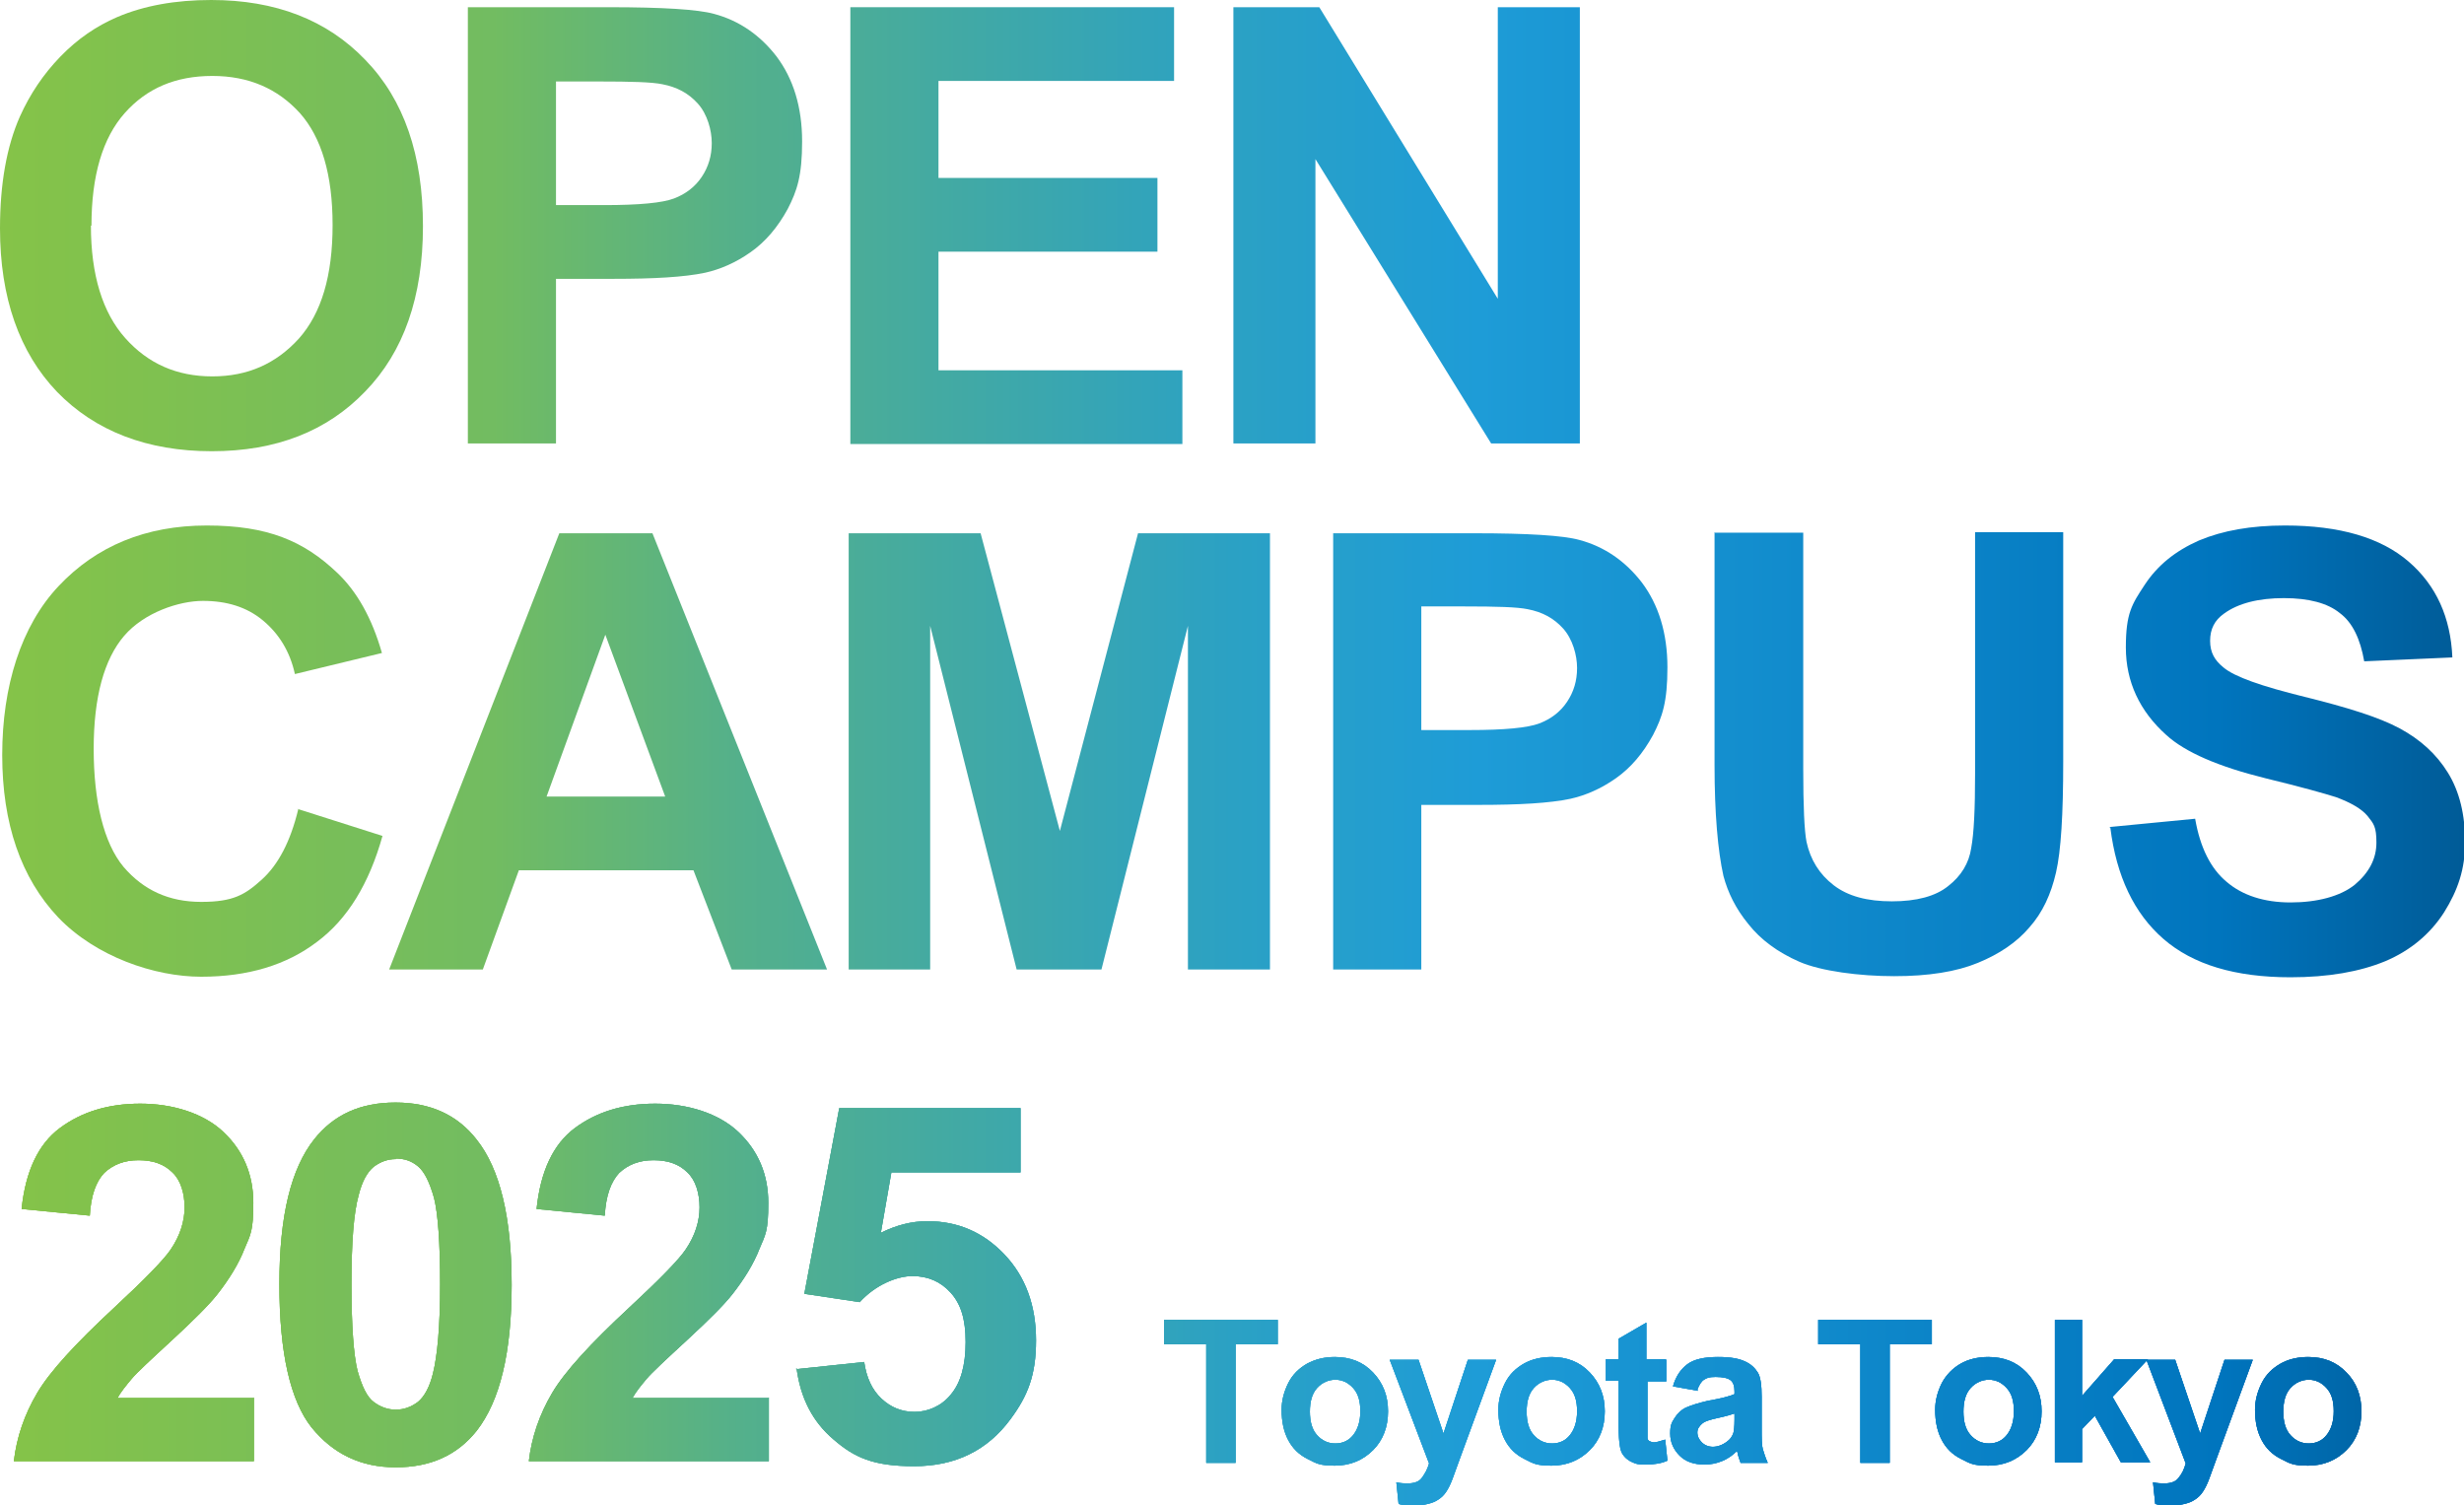
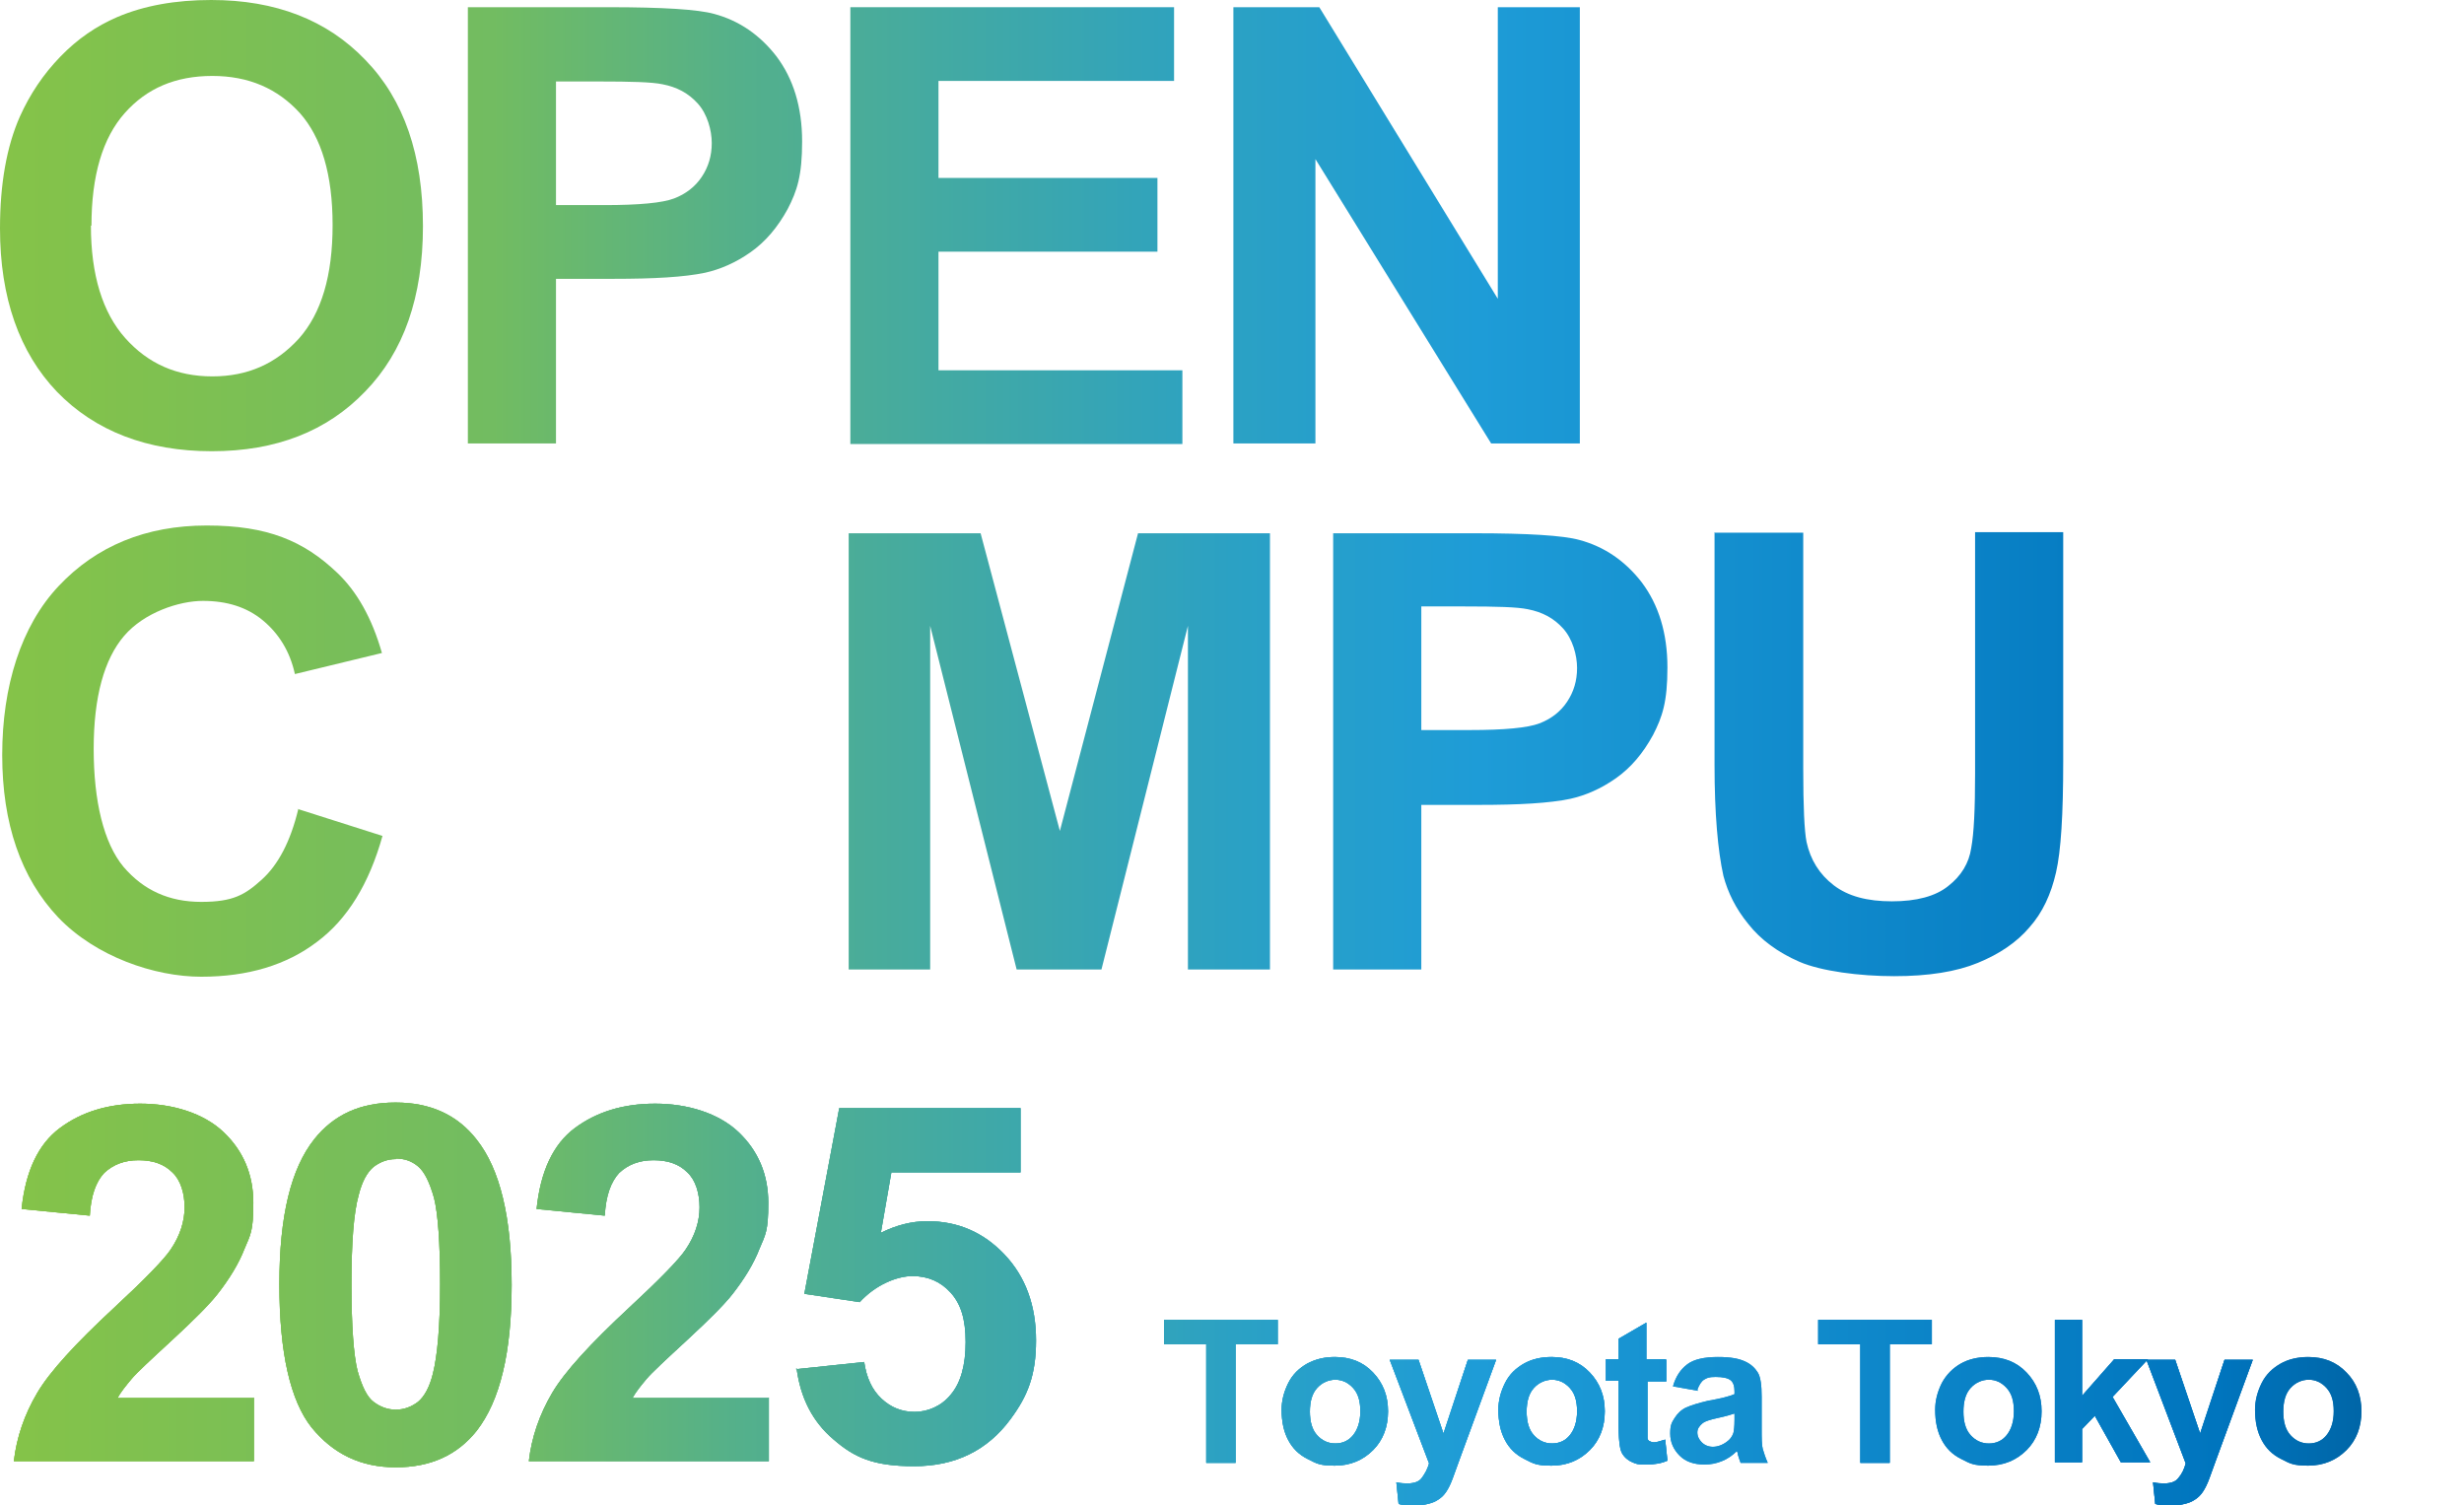
<svg xmlns="http://www.w3.org/2000/svg" xmlns:xlink="http://www.w3.org/1999/xlink" id="_レイヤー_1" data-name="レイヤー_1" version="1.1" viewBox="0 0 444.5 271.5">
  <defs>
    <style>
      .st0 {
        fill: url(#_新規グラデーションスウォッチ_336);
      }

      .st1 {
        fill: url(#_新規グラデーションスウォッチ_32);
      }

      .st2 {
        fill: url(#_新規グラデーションスウォッチ_351);
      }

      .st3 {
        fill: url(#_新規グラデーションスウォッチ_322);
      }

      .st4 {
        fill: url(#_新規グラデーションスウォッチ_3);
      }

      .st5 {
        fill: url(#_新規グラデーションスウォッチ_328);
      }

      .st6 {
        fill: url(#_新規グラデーションスウォッチ_36);
      }

      .st7 {
        fill: url(#_新規グラデーションスウォッチ_317);
      }

      .st8 {
        fill: url(#_新規グラデーションスウォッチ_345);
      }

      .st9 {
        fill: url(#_新規グラデーションスウォッチ_329);
      }

      .st10 {
        fill: url(#_新規グラデーションスウォッチ_352);
      }

      .st11 {
        fill: url(#_新規グラデーションスウォッチ_348);
      }

      .st12 {
        fill: url(#_新規グラデーションスウォッチ_312);
      }

      .st13 {
        fill: url(#_新規グラデーションスウォッチ_332);
      }

      .st14 {
        fill: url(#_新規グラデーションスウォッチ_35);
      }

      .st15 {
        fill: url(#_新規グラデーションスウォッチ_316);
      }

      .st16 {
        fill: url(#_新規グラデーションスウォッチ_338);
      }

      .st17 {
        fill: url(#_新規グラデーションスウォッチ_325);
      }

      .st18 {
        fill: url(#_新規グラデーションスウォッチ_337);
      }

      .st19 {
        fill: url(#_新規グラデーションスウォッチ_353);
      }

      .st20 {
        fill: url(#_新規グラデーションスウォッチ_31);
      }

      .st21 {
        fill: url(#_新規グラデーションスウォッチ_33);
      }

      .st22 {
        fill: url(#_新規グラデーションスウォッチ_344);
      }

      .st23 {
        fill: url(#_新規グラデーションスウォッチ_315);
      }

      .st24 {
        fill: url(#_新規グラデーションスウォッチ_319);
      }

      .st25 {
        fill: url(#_新規グラデーションスウォッチ_313);
      }

      .st26 {
        fill: url(#_新規グラデーションスウォッチ_39);
      }

      .st27 {
        fill: url(#_新規グラデーションスウォッチ_310);
      }

      .st28 {
        fill: url(#_新規グラデーションスウォッチ_37);
      }

      .st29 {
        fill: url(#_新規グラデーションスウォッチ_326);
      }

      .st30 {
        fill: url(#_新規グラデーションスウォッチ_350);
      }

      .st31 {
        fill: url(#_新規グラデーションスウォッチ_318);
      }

      .st32 {
        fill: url(#_新規グラデーションスウォッチ_311);
      }

      .st33 {
        fill: url(#_新規グラデーションスウォッチ_327);
      }

      .st34 {
        fill: url(#_新規グラデーションスウォッチ_335);
      }

      .st35 {
        fill: url(#_新規グラデーションスウォッチ_347);
      }

      .st36 {
        fill: url(#_新規グラデーションスウォッチ_323);
      }

      .st37 {
        fill: url(#_新規グラデーションスウォッチ_330);
      }

      .st38 {
        fill: url(#_新規グラデーションスウォッチ_343);
      }

      .st39 {
        fill: url(#_新規グラデーションスウォッチ_341);
      }

      .st40 {
        fill: url(#_新規グラデーションスウォッチ_354);
      }

      .st41 {
        fill: url(#_新規グラデーションスウォッチ_38);
      }

      .st42 {
        fill: url(#_新規グラデーションスウォッチ_340);
      }

      .st43 {
        fill: url(#_新規グラデーションスウォッチ_314);
      }

      .st44 {
        fill: url(#_新規グラデーションスウォッチ_342);
      }

      .st45 {
        fill: url(#_新規グラデーションスウォッチ_34);
      }

      .st46 {
        fill: url(#_新規グラデーションスウォッチ_349);
      }

      .st47 {
        fill: url(#_新規グラデーションスウォッチ_346);
      }

      .st48 {
        fill: url(#_新規グラデーションスウォッチ_333);
      }

      .st49 {
        fill: url(#_新規グラデーションスウォッチ_334);
      }

      .st50 {
        fill: url(#_新規グラデーションスウォッチ_320);
      }

      .st51 {
        fill: url(#_新規グラデーションスウォッチ_339);
      }

      .st52 {
        fill: url(#_新規グラデーションスウォッチ_331);
      }

      .st53 {
        fill: url(#_新規グラデーションスウォッチ_321);
      }

      .st54 {
        fill: url(#_新規グラデーションスウォッチ_324);
      }
    </style>
    <linearGradient id="_新規グラデーションスウォッチ_3" data-name="新規グラデーションスウォッチ 3" x1="0" y1="40.7" x2="444.5" y2="40.7" gradientUnits="userSpaceOnUse">
      <stop offset="0" stop-color="#8cc63f" />
      <stop offset="0" stop-color="#85c348" />
      <stop offset=".2" stop-color="#72bc61" />
      <stop offset=".3" stop-color="#54b08b" />
      <stop offset=".5" stop-color="#2ba1c4" />
      <stop offset=".6" stop-color="#1e9cd7" />
      <stop offset=".9" stop-color="#0075be" />
      <stop offset="1" stop-color="#005b97" />
    </linearGradient>
    <linearGradient id="_新規グラデーションスウォッチ_31" data-name="新規グラデーションスウォッチ 3" x2="444.5" xlink:href="#_新規グラデーションスウォッチ_3" />
    <linearGradient id="_新規グラデーションスウォッチ_32" data-name="新規グラデーションスウォッチ 3" x2="444.5" xlink:href="#_新規グラデーションスウォッチ_3" />
    <linearGradient id="_新規グラデーションスウォッチ_33" data-name="新規グラデーションスウォッチ 3" x1="0" x2="444.5" xlink:href="#_新規グラデーションスウォッチ_3" />
    <linearGradient id="_新規グラデーションスウォッチ_34" data-name="新規グラデーションスウォッチ 3" y1="135.5" x2="444.5" y2="135.5" xlink:href="#_新規グラデーションスウォッチ_3" />
    <linearGradient id="_新規グラデーションスウォッチ_35" data-name="新規グラデーションスウォッチ 3" y1="135.5" x2="444.5" y2="135.5" xlink:href="#_新規グラデーションスウォッチ_3" />
    <linearGradient id="_新規グラデーションスウォッチ_36" data-name="新規グラデーションスウォッチ 3" x1="0" y1="135.5" x2="444.5" y2="135.5" xlink:href="#_新規グラデーションスウォッチ_3" />
    <linearGradient id="_新規グラデーションスウォッチ_37" data-name="新規グラデーションスウォッチ 3" x1="0" y1="135.5" x2="444.5" y2="135.5" xlink:href="#_新規グラデーションスウォッチ_3" />
    <linearGradient id="_新規グラデーションスウォッチ_38" data-name="新規グラデーションスウォッチ 3" x1="0" y1="136.2" x2="444.5" y2="136.2" xlink:href="#_新規グラデーションスウォッチ_3" />
    <linearGradient id="_新規グラデーションスウォッチ_39" data-name="新規グラデーションスウォッチ 3" x1="0" y1="135.5" x2="444.5" y2="135.5" xlink:href="#_新規グラデーションスウォッチ_3" />
    <linearGradient id="_新規グラデーションスウォッチ_310" data-name="新規グラデーションスウォッチ 3" x1="0" y1="251" x2="444.5" y2="251" xlink:href="#_新規グラデーションスウォッチ_3" />
    <linearGradient id="_新規グラデーションスウォッチ_311" data-name="新規グラデーションスウォッチ 3" x1="0" y1="254.6" x2="444.6" y2="254.6" xlink:href="#_新規グラデーションスウォッチ_3" />
    <linearGradient id="_新規グラデーションスウォッチ_312" data-name="新規グラデーションスウォッチ 3" y1="258.4" y2="258.4" xlink:href="#_新規グラデーションスウォッチ_3" />
    <linearGradient id="_新規グラデーションスウォッチ_313" data-name="新規グラデーションスウォッチ 3" x1="0" y1="254.6" x2="444.5" y2="254.6" xlink:href="#_新規グラデーションスウォッチ_3" />
    <linearGradient id="_新規グラデーションスウォッチ_314" data-name="新規グラデーションスウォッチ 3" x1="0" y1="251.5" x2="444.5" y2="251.5" xlink:href="#_新規グラデーションスウォッチ_3" />
    <linearGradient id="_新規グラデーションスウォッチ_315" data-name="新規グラデーションスウォッチ 3" y1="254.6" x2="444.5" y2="254.6" xlink:href="#_新規グラデーションスウォッチ_3" />
    <linearGradient id="_新規グラデーションスウォッチ_316" data-name="新規グラデーションスウォッチ 3" x1="0" y1="251" x2="444.5" y2="251" xlink:href="#_新規グラデーションスウォッチ_3" />
    <linearGradient id="_新規グラデーションスウォッチ_317" data-name="新規グラデーションスウォッチ 3" x1="0" y1="254.6" x2="444.5" y2="254.6" xlink:href="#_新規グラデーションスウォッチ_3" />
    <linearGradient id="_新規グラデーションスウォッチ_318" data-name="新規グラデーションスウォッチ 3" x1="0" y1="251" x2="444.5" y2="251" xlink:href="#_新規グラデーションスウォッチ_3" />
    <linearGradient id="_新規グラデーションスウォッチ_319" data-name="新規グラデーションスウォッチ 3" x1="0" y1="258.4" x2="444.5" y2="258.4" xlink:href="#_新規グラデーションスウォッチ_3" />
    <linearGradient id="_新規グラデーションスウォッチ_320" data-name="新規グラデーションスウォッチ 3" x1="0" y1="254.6" x2="444.5" y2="254.6" xlink:href="#_新規グラデーションスウォッチ_3" />
    <linearGradient id="_新規グラデーションスウォッチ_321" data-name="新規グラデーションスウォッチ 3" x1="0" y1="251" x2="444.5" y2="251" xlink:href="#_新規グラデーションスウォッチ_3" />
    <linearGradient id="_新規グラデーションスウォッチ_322" data-name="新規グラデーションスウォッチ 3" x1="0" y1="254.6" x2="444.6" y2="254.6" xlink:href="#_新規グラデーションスウォッチ_3" />
    <linearGradient id="_新規グラデーションスウォッチ_323" data-name="新規グラデーションスウォッチ 3" y1="258.4" y2="258.4" xlink:href="#_新規グラデーションスウォッチ_3" />
    <linearGradient id="_新規グラデーションスウォッチ_324" data-name="新規グラデーションスウォッチ 3" x1="0" y1="254.6" x2="444.5" y2="254.6" xlink:href="#_新規グラデーションスウォッチ_3" />
    <linearGradient id="_新規グラデーションスウォッチ_325" data-name="新規グラデーションスウォッチ 3" x1="0" y1="251.5" x2="444.5" y2="251.5" xlink:href="#_新規グラデーションスウォッチ_3" />
    <linearGradient id="_新規グラデーションスウォッチ_326" data-name="新規グラデーションスウォッチ 3" y1="254.6" x2="444.5" y2="254.6" xlink:href="#_新規グラデーションスウォッチ_3" />
    <linearGradient id="_新規グラデーションスウォッチ_327" data-name="新規グラデーションスウォッチ 3" x1="0" y1="251" x2="444.5" y2="251" xlink:href="#_新規グラデーションスウォッチ_3" />
    <linearGradient id="_新規グラデーションスウォッチ_328" data-name="新規グラデーションスウォッチ 3" x1="0" y1="254.6" x2="444.5" y2="254.6" xlink:href="#_新規グラデーションスウォッチ_3" />
    <linearGradient id="_新規グラデーションスウォッチ_329" data-name="新規グラデーションスウォッチ 3" x1="0" y1="251" x2="444.5" y2="251" xlink:href="#_新規グラデーションスウォッチ_3" />
    <linearGradient id="_新規グラデーションスウォッチ_330" data-name="新規グラデーションスウォッチ 3" x1="0" y1="258.4" x2="444.5" y2="258.4" xlink:href="#_新規グラデーションスウォッチ_3" />
    <linearGradient id="_新規グラデーションスウォッチ_331" data-name="新規グラデーションスウォッチ 3" x1="0" y1="254.6" x2="444.5" y2="254.6" xlink:href="#_新規グラデーションスウォッチ_3" />
    <linearGradient id="_新規グラデーションスウォッチ_332" data-name="新規グラデーションスウォッチ 3" x1="0" y1="251" x2="444.5" y2="251" xlink:href="#_新規グラデーションスウォッチ_3" />
    <linearGradient id="_新規グラデーションスウォッチ_333" data-name="新規グラデーションスウォッチ 3" x1="0" y1="254.6" x2="444.6" y2="254.6" xlink:href="#_新規グラデーションスウォッチ_3" />
    <linearGradient id="_新規グラデーションスウォッチ_334" data-name="新規グラデーションスウォッチ 3" y1="258.4" y2="258.4" xlink:href="#_新規グラデーションスウォッチ_3" />
    <linearGradient id="_新規グラデーションスウォッチ_335" data-name="新規グラデーションスウォッチ 3" x1="0" y1="254.6" x2="444.5" y2="254.6" xlink:href="#_新規グラデーションスウォッチ_3" />
    <linearGradient id="_新規グラデーションスウォッチ_336" data-name="新規グラデーションスウォッチ 3" x1="0" y1="251.5" x2="444.5" y2="251.5" xlink:href="#_新規グラデーションスウォッチ_3" />
    <linearGradient id="_新規グラデーションスウォッチ_337" data-name="新規グラデーションスウォッチ 3" y1="254.6" x2="444.5" y2="254.6" xlink:href="#_新規グラデーションスウォッチ_3" />
    <linearGradient id="_新規グラデーションスウォッチ_338" data-name="新規グラデーションスウォッチ 3" x1="0" y1="251" x2="444.5" y2="251" xlink:href="#_新規グラデーションスウォッチ_3" />
    <linearGradient id="_新規グラデーションスウォッチ_339" data-name="新規グラデーションスウォッチ 3" x1="0" y1="254.6" x2="444.5" y2="254.6" xlink:href="#_新規グラデーションスウォッチ_3" />
    <linearGradient id="_新規グラデーションスウォッチ_340" data-name="新規グラデーションスウォッチ 3" x1="0" y1="251" x2="444.5" y2="251" xlink:href="#_新規グラデーションスウォッチ_3" />
    <linearGradient id="_新規グラデーションスウォッチ_341" data-name="新規グラデーションスウォッチ 3" x1="0" y1="258.4" x2="444.5" y2="258.4" xlink:href="#_新規グラデーションスウォッチ_3" />
    <linearGradient id="_新規グラデーションスウォッチ_342" data-name="新規グラデーションスウォッチ 3" x1="0" y1="254.6" x2="444.5" y2="254.6" xlink:href="#_新規グラデーションスウォッチ_3" />
    <linearGradient id="_新規グラデーションスウォッチ_343" data-name="新規グラデーションスウォッチ 3" y1="231.2" x2="444.5" y2="231.2" xlink:href="#_新規グラデーションスウォッチ_3" />
    <linearGradient id="_新規グラデーションスウォッチ_344" data-name="新規グラデーションスウォッチ 3" y1="231.8" x2="444.5" y2="231.8" xlink:href="#_新規グラデーションスウォッチ_3" />
    <linearGradient id="_新規グラデーションスウォッチ_345" data-name="新規グラデーションスウォッチ 3" y1="231.2" x2="444.5" y2="231.2" xlink:href="#_新規グラデーションスウォッチ_3" />
    <linearGradient id="_新規グラデーションスウォッチ_346" data-name="新規グラデーションスウォッチ 3" y1="232.4" x2="444.5" y2="232.4" xlink:href="#_新規グラデーションスウォッチ_3" />
    <linearGradient id="_新規グラデーションスウォッチ_347" data-name="新規グラデーションスウォッチ 3" y1="231.2" x2="444.5" y2="231.2" xlink:href="#_新規グラデーションスウォッチ_3" />
    <linearGradient id="_新規グラデーションスウォッチ_348" data-name="新規グラデーションスウォッチ 3" y1="231.8" x2="444.5" y2="231.8" xlink:href="#_新規グラデーションスウォッチ_3" />
    <linearGradient id="_新規グラデーションスウォッチ_349" data-name="新規グラデーションスウォッチ 3" y1="231.2" x2="444.5" y2="231.2" xlink:href="#_新規グラデーションスウォッチ_3" />
    <linearGradient id="_新規グラデーションスウォッチ_350" data-name="新規グラデーションスウォッチ 3" y1="232.4" x2="444.5" y2="232.4" xlink:href="#_新規グラデーションスウォッチ_3" />
    <linearGradient id="_新規グラデーションスウォッチ_351" data-name="新規グラデーションスウォッチ 3" y1="231.2" x2="444.5" y2="231.2" xlink:href="#_新規グラデーションスウォッチ_3" />
    <linearGradient id="_新規グラデーションスウォッチ_352" data-name="新規グラデーションスウォッチ 3" y1="231.8" x2="444.5" y2="231.8" xlink:href="#_新規グラデーションスウォッチ_3" />
    <linearGradient id="_新規グラデーションスウォッチ_353" data-name="新規グラデーションスウォッチ 3" y1="231.2" x2="444.5" y2="231.2" xlink:href="#_新規グラデーションスウォッチ_3" />
    <linearGradient id="_新規グラデーションスウォッチ_354" data-name="新規グラデーションスウォッチ 3" y1="232.4" x2="444.5" y2="232.4" xlink:href="#_新規グラデーションスウォッチ_3" />
  </defs>
  <g>
    <path class="st4" d="M0,41.2c0-8,1.2-14.8,3.6-20.2,1.8-4,4.2-7.6,7.3-10.8,3.1-3.2,6.5-5.5,10.2-7.1C26,1,31.7,0,38.1,0c11.6,0,20.9,3.6,27.8,10.8,7,7.2,10.4,17.2,10.4,30s-3.5,22.7-10.4,29.8c-6.9,7.2-16.1,10.8-27.7,10.8s-21-3.6-27.9-10.7C3.5,63.6,0,53.7,0,41.2ZM16.4,40.7c0,8.9,2.1,15.7,6.2,20.3,4.1,4.6,9.3,6.9,15.7,6.9s11.5-2.3,15.6-6.8c4.1-4.6,6.1-11.4,6.1-20.5s-2-15.8-5.9-20.2c-4-4.4-9.2-6.7-15.8-6.7s-11.8,2.2-15.8,6.7c-4,4.5-6,11.3-6,20.3Z" />
    <path class="st20" d="M84.4,80.1V1.3h25.5c9.7,0,16,.4,18.9,1.2,4.5,1.2,8.3,3.8,11.3,7.7,3,4,4.6,9.1,4.6,15.3s-.9,8.9-2.6,12.2c-1.8,3.3-4,5.9-6.7,7.8-2.7,1.9-5.5,3.1-8.2,3.7-3.8.8-9.3,1.1-16.5,1.1h-10.4v29.7h-15.9ZM100.3,14.7v22.3h8.7c6.3,0,10.5-.4,12.6-1.2,2.1-.8,3.8-2.1,5-3.9,1.2-1.8,1.8-3.8,1.8-6.1s-.8-5.2-2.5-7.1c-1.7-1.9-3.8-3-6.4-3.5-1.9-.4-5.7-.5-11.4-.5h-7.7Z" />
    <path class="st1" d="M153.4,80.1V1.3h58.4v13.3h-42.5v17.5h39.5v13.3h-39.5v21.4h44v13.3h-59.9Z" />
    <path class="st21" d="M222.5,80.1V1.3h15.5l32.2,52.6V1.3h14.8v78.7h-16l-31.7-51.3v51.3h-14.8Z" />
    <path class="st45" d="M53.6,145.9l15.4,4.9c-2.4,8.6-6.3,15-11.8,19.1-5.5,4.2-12.5,6.3-20.9,6.3s-19-3.6-25.8-10.7c-6.7-7.1-10.1-16.9-10.1-29.3s3.4-23.3,10.2-30.5,15.7-10.9,26.7-10.9,17.5,2.8,23.5,8.5c3.6,3.4,6.3,8.2,8.1,14.5l-15.7,3.8c-.9-4.1-2.9-7.3-5.8-9.7s-6.5-3.5-10.8-3.5-10.6,2.1-14.2,6.3c-3.6,4.2-5.5,11-5.5,20.4s1.8,17,5.4,21.3c3.6,4.2,8.2,6.3,14,6.3s7.9-1.3,10.9-4c3-2.7,5.2-6.9,6.6-12.7Z" />
-     <path class="st14" d="M149.3,174.9h-17.3l-6.9-17.9h-31.5l-6.5,17.9h-16.9l30.7-78.7h16.8l31.5,78.7ZM120,143.7l-10.8-29.2-10.6,29.2h21.5Z" />
    <path class="st6" d="M153.1,174.9v-78.7h23.8l14.3,53.7,14.1-53.7h23.8v78.7h-14.8v-62l-15.6,62h-15.3l-15.6-62v62h-14.8Z" />
    <path class="st28" d="M240.5,174.9v-78.7h25.5c9.7,0,16,.4,18.9,1.2,4.5,1.2,8.3,3.8,11.3,7.7,3,4,4.6,9.1,4.6,15.3s-.9,8.9-2.6,12.2c-1.8,3.3-4,5.9-6.7,7.8-2.7,1.9-5.5,3.1-8.2,3.7-3.8.8-9.3,1.1-16.5,1.1h-10.4v29.7h-15.9ZM256.4,109.4v22.3h8.7c6.3,0,10.5-.4,12.6-1.2,2.1-.8,3.8-2.1,5-3.9,1.2-1.8,1.8-3.8,1.8-6.1s-.8-5.2-2.5-7.1c-1.7-1.9-3.8-3-6.4-3.5-1.9-.4-5.7-.5-11.4-.5h-7.7Z" />
    <path class="st41" d="M309.4,96.1h15.9v42.6c0,6.8.2,11.2.6,13.2.7,3.2,2.3,5.8,4.9,7.8,2.6,2,6.1,2.9,10.5,2.9s7.9-.9,10.2-2.8c2.3-1.8,3.7-4.1,4.1-6.8.5-2.7.7-7.1.7-13.4v-43.6h15.9v41.4c0,9.5-.4,16.1-1.3,20-.9,3.9-2.4,7.2-4.8,9.9-2.3,2.7-5.4,4.8-9.3,6.4-3.9,1.6-8.9,2.4-15.1,2.4s-13.2-.9-17.1-2.6c-3.9-1.7-7-4-9.2-6.8-2.3-2.8-3.7-5.7-4.5-8.7-1-4.5-1.6-11.2-1.6-20v-42Z" />
-     <path class="st26" d="M380.5,149.2l15.5-1.5c.9,5.2,2.8,9,5.7,11.4,2.8,2.4,6.7,3.7,11.5,3.7s9-1.1,11.6-3.2c2.6-2.2,3.9-4.7,3.9-7.6s-.5-3.4-1.6-4.8c-1.1-1.3-3-2.4-5.7-3.4-1.9-.6-6.1-1.8-12.7-3.4-8.5-2.1-14.5-4.7-17.9-7.8-4.8-4.3-7.3-9.6-7.3-15.8s1.1-7.8,3.4-11.3c2.3-3.5,5.5-6.1,9.8-8,4.3-1.8,9.4-2.7,15.5-2.7,9.9,0,17.3,2.2,22.3,6.5,5,4.3,7.6,10.1,7.9,17.3l-15.9.7c-.7-4-2.1-7-4.4-8.7-2.2-1.8-5.6-2.7-10.1-2.7s-8.2.9-10.8,2.8c-1.7,1.2-2.5,2.8-2.5,4.9s.8,3.5,2.4,4.8c2,1.7,6.9,3.4,14.6,5.3s13.5,3.7,17.2,5.7c3.7,2,6.6,4.6,8.7,8,2.1,3.4,3.1,7.6,3.1,12.5s-1.3,8.7-3.8,12.7c-2.5,3.9-6.1,6.9-10.6,8.8-4.6,1.9-10.3,2.9-17.1,2.9-10,0-17.6-2.3-22.9-6.9-5.3-4.6-8.5-11.3-9.6-20.1Z" />
  </g>
  <g>
    <g>
      <path class="st27" d="M217.6,263.9v-21.4h-7.6v-4.4h20.5v4.4h-7.6v21.4h-5.2Z" />
      <path class="st32" d="M231.2,254.3c0-1.6.4-3.2,1.2-4.8s2-2.7,3.4-3.5c1.5-.8,3.1-1.2,5-1.2,2.8,0,5.1.9,6.9,2.8s2.7,4.2,2.7,7-.9,5.2-2.7,7-4.1,2.8-6.9,2.8-3.3-.4-4.9-1.2c-1.6-.8-2.7-1.9-3.5-3.4s-1.2-3.3-1.2-5.5ZM236.3,254.6c0,1.9.4,3.3,1.3,4.3s2,1.5,3.3,1.5,2.4-.5,3.2-1.5,1.3-2.4,1.3-4.3-.4-3.2-1.3-4.2-2-1.5-3.2-1.5-2.4.5-3.3,1.5-1.3,2.4-1.3,4.3Z" />
      <path class="st12" d="M250.6,245.3h5.3l4.5,13.3,4.4-13.3h5.1l-6.6,18-1.2,3.3c-.4,1.1-.8,1.9-1.2,2.5s-.8,1-1.4,1.4-1.1.6-1.9.8-1.6.3-2.5.3-1.9,0-2.8-.3l-.4-3.9c.8.2,1.5.2,2.1.2,1.1,0,2-.3,2.5-1s1-1.5,1.3-2.6l-7.1-18.7Z" />
      <path class="st25" d="M270.3,254.3c0-1.6.4-3.2,1.2-4.8s2-2.7,3.4-3.5,3.1-1.2,5-1.2c2.8,0,5.1.9,6.9,2.8s2.7,4.2,2.7,7-.9,5.2-2.7,7-4.1,2.8-6.9,2.8-3.3-.4-4.9-1.2-2.7-1.9-3.5-3.4-1.2-3.3-1.2-5.5ZM275.4,254.6c0,1.9.4,3.3,1.3,4.3s2,1.5,3.3,1.5,2.4-.5,3.2-1.5,1.3-2.4,1.3-4.3-.4-3.2-1.3-4.2-2-1.5-3.2-1.5-2.4.5-3.3,1.5-1.3,2.4-1.3,4.3Z" />
      <path class="st43" d="M300.6,245.3v3.9h-3.4v7.5c0,1.5,0,2.4,0,2.7s.2.5.4.6.5.2.8.2,1.1-.2,2-.5l.4,3.8c-1.1.5-2.4.7-3.9.7s-1.7-.1-2.4-.4-1.2-.7-1.6-1.2-.6-1.1-.7-1.9c-.1-.6-.2-1.7-.2-3.5v-8.1h-2.3v-3.9h2.3v-3.7l5-2.9v6.6h3.4Z" />
-       <path class="st23" d="M306.3,250.9l-4.5-.8c.5-1.8,1.4-3.1,2.6-4s3.1-1.3,5.5-1.3,3.8.3,4.9.8,1.8,1.2,2.3,2,.7,2.3.7,4.4v5.8c0,1.6,0,2.9.2,3.6s.5,1.6.9,2.5h-4.9c-.1-.3-.3-.8-.5-1.5,0-.3-.1-.5-.2-.6-.8.8-1.7,1.4-2.7,1.8s-2,.6-3.1.6c-1.9,0-3.4-.5-4.5-1.6s-1.7-2.4-1.7-4,.3-2,.8-2.8,1.2-1.5,2.1-1.9c.9-.4,2.2-.8,3.9-1.2,2.3-.4,3.9-.8,4.8-1.2v-.5c0-.9-.2-1.6-.7-2s-1.4-.6-2.7-.6-1.6.2-2.1.5-.9,1-1.2,1.8ZM312.9,255c-.6.2-1.6.5-3,.8s-2.3.6-2.7.9c-.6.5-1,1-1,1.7s.3,1.3.8,1.8,1.2.8,2,.8,1.7-.3,2.5-.9c.6-.4,1-1,1.2-1.6.1-.4.2-1.2.2-2.4v-1Z" />
      <path class="st15" d="M335.6,263.9v-21.4h-7.6v-4.4h20.5v4.4h-7.6v21.4h-5.2Z" />
      <path class="st7" d="M349.1,254.3c0-1.6.4-3.2,1.2-4.8.8-1.5,2-2.7,3.4-3.5s3.1-1.2,5-1.2c2.8,0,5.1.9,6.9,2.8s2.7,4.2,2.7,7-.9,5.2-2.7,7-4.1,2.8-6.9,2.8-3.3-.4-4.9-1.2-2.7-1.9-3.5-3.4c-.8-1.5-1.2-3.3-1.2-5.5ZM354.2,254.6c0,1.9.4,3.3,1.3,4.3s2,1.5,3.3,1.5,2.4-.5,3.2-1.5,1.3-2.4,1.3-4.3-.4-3.2-1.3-4.2-2-1.5-3.2-1.5-2.4.5-3.3,1.5-1.3,2.4-1.3,4.3Z" />
      <path class="st31" d="M370.7,263.9v-25.8h4.9v13.7l5.8-6.6h6.1l-6.4,6.8,6.8,11.8h-5.3l-4.7-8.4-2.3,2.4v6h-4.9Z" />
      <path class="st24" d="M387.1,245.3h5.3l4.5,13.3,4.4-13.3h5.1l-6.6,18-1.2,3.3c-.4,1.1-.8,1.9-1.2,2.5s-.8,1-1.4,1.4-1.1.6-1.9.8-1.6.3-2.5.3-1.9,0-2.8-.3l-.4-3.9c.8.2,1.5.2,2.1.2,1.1,0,2-.3,2.5-1,.6-.7,1-1.5,1.3-2.6l-7.1-18.7Z" />
      <path class="st50" d="M406.8,254.3c0-1.6.4-3.2,1.2-4.8s2-2.7,3.4-3.5,3.1-1.2,5-1.2c2.8,0,5.1.9,6.9,2.8,1.8,1.8,2.7,4.2,2.7,7s-.9,5.2-2.7,7-4.1,2.8-6.9,2.8-3.3-.4-4.9-1.2-2.7-1.9-3.5-3.4-1.2-3.3-1.2-5.5ZM411.9,254.6c0,1.9.4,3.3,1.3,4.3s2,1.5,3.3,1.5,2.4-.5,3.2-1.5,1.3-2.4,1.3-4.3-.4-3.2-1.3-4.2-2-1.5-3.2-1.5-2.4.5-3.3,1.5-1.3,2.4-1.3,4.3Z" />
    </g>
    <g>
      <path class="st53" d="M217.6,263.9v-21.4h-7.6v-4.4h20.5v4.4h-7.6v21.4h-5.2Z" />
      <path class="st3" d="M231.2,254.3c0-1.6.4-3.2,1.2-4.8s2-2.7,3.4-3.5c1.5-.8,3.1-1.2,5-1.2,2.8,0,5.1.9,6.9,2.8s2.7,4.2,2.7,7-.9,5.2-2.7,7-4.1,2.8-6.9,2.8-3.3-.4-4.9-1.2c-1.6-.8-2.7-1.9-3.5-3.4s-1.2-3.3-1.2-5.5ZM236.3,254.6c0,1.9.4,3.3,1.3,4.3s2,1.5,3.3,1.5,2.4-.5,3.2-1.5,1.3-2.4,1.3-4.3-.4-3.2-1.3-4.2-2-1.5-3.2-1.5-2.4.5-3.3,1.5-1.3,2.4-1.3,4.3Z" />
      <path class="st36" d="M250.6,245.3h5.3l4.5,13.3,4.4-13.3h5.1l-6.6,18-1.2,3.3c-.4,1.1-.8,1.9-1.2,2.5s-.8,1-1.4,1.4-1.1.6-1.9.8-1.6.3-2.5.3-1.9,0-2.8-.3l-.4-3.9c.8.2,1.5.2,2.1.2,1.1,0,2-.3,2.5-1s1-1.5,1.3-2.6l-7.1-18.7Z" />
      <path class="st54" d="M270.3,254.3c0-1.6.4-3.2,1.2-4.8s2-2.7,3.4-3.5,3.1-1.2,5-1.2c2.8,0,5.1.9,6.9,2.8s2.7,4.2,2.7,7-.9,5.2-2.7,7-4.1,2.8-6.9,2.8-3.3-.4-4.9-1.2-2.7-1.9-3.5-3.4-1.2-3.3-1.2-5.5ZM275.4,254.6c0,1.9.4,3.3,1.3,4.3s2,1.5,3.3,1.5,2.4-.5,3.2-1.5,1.3-2.4,1.3-4.3-.4-3.2-1.3-4.2-2-1.5-3.2-1.5-2.4.5-3.3,1.5-1.3,2.4-1.3,4.3Z" />
      <path class="st17" d="M300.6,245.3v3.9h-3.4v7.5c0,1.5,0,2.4,0,2.7s.2.5.4.6.5.2.8.2,1.1-.2,2-.5l.4,3.8c-1.1.5-2.4.7-3.9.7s-1.7-.1-2.4-.4-1.2-.7-1.6-1.2-.6-1.1-.7-1.9c-.1-.6-.2-1.7-.2-3.5v-8.1h-2.3v-3.9h2.3v-3.7l5-2.9v6.6h3.4Z" />
      <path class="st29" d="M306.3,250.9l-4.5-.8c.5-1.8,1.4-3.1,2.6-4s3.1-1.3,5.5-1.3,3.8.3,4.9.8,1.8,1.2,2.3,2,.7,2.3.7,4.4v5.8c0,1.6,0,2.9.2,3.6s.5,1.6.9,2.5h-4.9c-.1-.3-.3-.8-.5-1.5,0-.3-.1-.5-.2-.6-.8.8-1.7,1.4-2.7,1.8s-2,.6-3.1.6c-1.9,0-3.4-.5-4.5-1.6s-1.7-2.4-1.7-4,.3-2,.8-2.8,1.2-1.5,2.1-1.9c.9-.4,2.2-.8,3.9-1.2,2.3-.4,3.9-.8,4.8-1.2v-.5c0-.9-.2-1.6-.7-2s-1.4-.6-2.7-.6-1.6.2-2.1.5-.9,1-1.2,1.8ZM312.9,255c-.6.2-1.6.5-3,.8s-2.3.6-2.7.9c-.6.5-1,1-1,1.7s.3,1.3.8,1.8,1.2.8,2,.8,1.7-.3,2.5-.9c.6-.4,1-1,1.2-1.6.1-.4.2-1.2.2-2.4v-1Z" />
      <path class="st33" d="M335.6,263.9v-21.4h-7.6v-4.4h20.5v4.4h-7.6v21.4h-5.2Z" />
-       <path class="st5" d="M349.1,254.3c0-1.6.4-3.2,1.2-4.8.8-1.5,2-2.7,3.4-3.5s3.1-1.2,5-1.2c2.8,0,5.1.9,6.9,2.8s2.7,4.2,2.7,7-.9,5.2-2.7,7-4.1,2.8-6.9,2.8-3.3-.4-4.9-1.2-2.7-1.9-3.5-3.4c-.8-1.5-1.2-3.3-1.2-5.5ZM354.2,254.6c0,1.9.4,3.3,1.3,4.3s2,1.5,3.3,1.5,2.4-.5,3.2-1.5,1.3-2.4,1.3-4.3-.4-3.2-1.3-4.2-2-1.5-3.2-1.5-2.4.5-3.3,1.5-1.3,2.4-1.3,4.3Z" />
      <path class="st9" d="M370.7,263.9v-25.8h4.9v13.7l5.8-6.6h6.1l-6.4,6.8,6.8,11.8h-5.3l-4.7-8.4-2.3,2.4v6h-4.9Z" />
      <path class="st37" d="M387.1,245.3h5.3l4.5,13.3,4.4-13.3h5.1l-6.6,18-1.2,3.3c-.4,1.1-.8,1.9-1.2,2.5s-.8,1-1.4,1.4-1.1.6-1.9.8-1.6.3-2.5.3-1.9,0-2.8-.3l-.4-3.9c.8.2,1.5.2,2.1.2,1.1,0,2-.3,2.5-1,.6-.7,1-1.5,1.3-2.6l-7.1-18.7Z" />
-       <path class="st52" d="M406.8,254.3c0-1.6.4-3.2,1.2-4.8s2-2.7,3.4-3.5,3.1-1.2,5-1.2c2.8,0,5.1.9,6.9,2.8,1.8,1.8,2.7,4.2,2.7,7s-.9,5.2-2.7,7-4.1,2.8-6.9,2.8-3.3-.4-4.9-1.2-2.7-1.9-3.5-3.4-1.2-3.3-1.2-5.5ZM411.9,254.6c0,1.9.4,3.3,1.3,4.3s2,1.5,3.3,1.5,2.4-.5,3.2-1.5,1.3-2.4,1.3-4.3-.4-3.2-1.3-4.2-2-1.5-3.2-1.5-2.4.5-3.3,1.5-1.3,2.4-1.3,4.3Z" />
    </g>
    <g>
      <path class="st13" d="M217.6,263.9v-21.4h-7.6v-4.4h20.5v4.4h-7.6v21.4h-5.2Z" />
      <path class="st48" d="M231.2,254.3c0-1.6.4-3.2,1.2-4.8s2-2.7,3.4-3.5c1.5-.8,3.1-1.2,5-1.2,2.8,0,5.1.9,6.9,2.8s2.7,4.2,2.7,7-.9,5.2-2.7,7-4.1,2.8-6.9,2.8-3.3-.4-4.9-1.2c-1.6-.8-2.7-1.9-3.5-3.4s-1.2-3.3-1.2-5.5ZM236.3,254.6c0,1.9.4,3.3,1.3,4.3s2,1.5,3.3,1.5,2.4-.5,3.2-1.5,1.3-2.4,1.3-4.3-.4-3.2-1.3-4.2-2-1.5-3.2-1.5-2.4.5-3.3,1.5-1.3,2.4-1.3,4.3Z" />
      <path class="st49" d="M250.6,245.3h5.3l4.5,13.3,4.4-13.3h5.1l-6.6,18-1.2,3.3c-.4,1.1-.8,1.9-1.2,2.5s-.8,1-1.4,1.4-1.1.6-1.9.8-1.6.3-2.5.3-1.9,0-2.8-.3l-.4-3.9c.8.2,1.5.2,2.1.2,1.1,0,2-.3,2.5-1s1-1.5,1.3-2.6l-7.1-18.7Z" />
      <path class="st34" d="M270.3,254.3c0-1.6.4-3.2,1.2-4.8s2-2.7,3.4-3.5,3.1-1.2,5-1.2c2.8,0,5.1.9,6.9,2.8s2.7,4.2,2.7,7-.9,5.2-2.7,7-4.1,2.8-6.9,2.8-3.3-.4-4.9-1.2-2.7-1.9-3.5-3.4-1.2-3.3-1.2-5.5ZM275.4,254.6c0,1.9.4,3.3,1.3,4.3s2,1.5,3.3,1.5,2.4-.5,3.2-1.5,1.3-2.4,1.3-4.3-.4-3.2-1.3-4.2-2-1.5-3.2-1.5-2.4.5-3.3,1.5-1.3,2.4-1.3,4.3Z" />
      <path class="st0" d="M300.6,245.3v3.9h-3.4v7.5c0,1.5,0,2.4,0,2.7s.2.5.4.6.5.2.8.2,1.1-.2,2-.5l.4,3.8c-1.1.5-2.4.7-3.9.7s-1.7-.1-2.4-.4-1.2-.7-1.6-1.2-.6-1.1-.7-1.9c-.1-.6-.2-1.7-.2-3.5v-8.1h-2.3v-3.9h2.3v-3.7l5-2.9v6.6h3.4Z" />
      <path class="st18" d="M306.3,250.9l-4.5-.8c.5-1.8,1.4-3.1,2.6-4s3.1-1.3,5.5-1.3,3.8.3,4.9.8,1.8,1.2,2.3,2,.7,2.3.7,4.4v5.8c0,1.6,0,2.9.2,3.6s.5,1.6.9,2.5h-4.9c-.1-.3-.3-.8-.5-1.5,0-.3-.1-.5-.2-.6-.8.8-1.7,1.4-2.7,1.8s-2,.6-3.1.6c-1.9,0-3.4-.5-4.5-1.6s-1.7-2.4-1.7-4,.3-2,.8-2.8,1.2-1.5,2.1-1.9c.9-.4,2.2-.8,3.9-1.2,2.3-.4,3.9-.8,4.8-1.2v-.5c0-.9-.2-1.6-.7-2s-1.4-.6-2.7-.6-1.6.2-2.1.5-.9,1-1.2,1.8ZM312.9,255c-.6.2-1.6.5-3,.8s-2.3.6-2.7.9c-.6.5-1,1-1,1.7s.3,1.3.8,1.8,1.2.8,2,.8,1.7-.3,2.5-.9c.6-.4,1-1,1.2-1.6.1-.4.2-1.2.2-2.4v-1Z" />
      <path class="st16" d="M335.6,263.9v-21.4h-7.6v-4.4h20.5v4.4h-7.6v21.4h-5.2Z" />
      <path class="st51" d="M349.1,254.3c0-1.6.4-3.2,1.2-4.8.8-1.5,2-2.7,3.4-3.5s3.1-1.2,5-1.2c2.8,0,5.1.9,6.9,2.8s2.7,4.2,2.7,7-.9,5.2-2.7,7-4.1,2.8-6.9,2.8-3.3-.4-4.9-1.2-2.7-1.9-3.5-3.4c-.8-1.5-1.2-3.3-1.2-5.5ZM354.2,254.6c0,1.9.4,3.3,1.3,4.3s2,1.5,3.3,1.5,2.4-.5,3.2-1.5,1.3-2.4,1.3-4.3-.4-3.2-1.3-4.2-2-1.5-3.2-1.5-2.4.5-3.3,1.5-1.3,2.4-1.3,4.3Z" />
      <path class="st42" d="M370.7,263.9v-25.8h4.9v13.7l5.8-6.6h6.1l-6.4,6.8,6.8,11.8h-5.3l-4.7-8.4-2.3,2.4v6h-4.9Z" />
      <path class="st39" d="M387.1,245.3h5.3l4.5,13.3,4.4-13.3h5.1l-6.6,18-1.2,3.3c-.4,1.1-.8,1.9-1.2,2.5s-.8,1-1.4,1.4-1.1.6-1.9.8-1.6.3-2.5.3-1.9,0-2.8-.3l-.4-3.9c.8.2,1.5.2,2.1.2,1.1,0,2-.3,2.5-1,.6-.7,1-1.5,1.3-2.6l-7.1-18.7Z" />
      <path class="st44" d="M406.8,254.3c0-1.6.4-3.2,1.2-4.8s2-2.7,3.4-3.5,3.1-1.2,5-1.2c2.8,0,5.1.9,6.9,2.8,1.8,1.8,2.7,4.2,2.7,7s-.9,5.2-2.7,7-4.1,2.8-6.9,2.8-3.3-.4-4.9-1.2-2.7-1.9-3.5-3.4-1.2-3.3-1.2-5.5ZM411.9,254.6c0,1.9.4,3.3,1.3,4.3s2,1.5,3.3,1.5,2.4-.5,3.2-1.5,1.3-2.4,1.3-4.3-.4-3.2-1.3-4.2-2-1.5-3.2-1.5-2.4.5-3.3,1.5-1.3,2.4-1.3,4.3Z" />
    </g>
  </g>
  <g>
    <g>
      <path class="st38" d="M45.8,252.1v11.5H2.5c.5-4.3,1.9-8.4,4.2-12.3,2.3-3.9,7-9,13.9-15.4,5.6-5.2,9-8.7,10.2-10.5,1.7-2.5,2.5-5.1,2.5-7.6s-.7-4.9-2.2-6.3c-1.5-1.5-3.5-2.2-6.1-2.2s-4.6.8-6.2,2.3c-1.5,1.6-2.4,4.1-2.6,7.7l-12.3-1.2c.7-6.8,3-11.7,6.9-14.6s8.7-4.4,14.5-4.4,11.4,1.7,15,5.1c3.6,3.4,5.4,7.7,5.4,12.8s-.5,5.7-1.6,8.3c-1,2.6-2.7,5.4-4.9,8.2-1.5,1.9-4.2,4.6-8.1,8.2-3.9,3.6-6.4,5.9-7.4,7.1-1,1.2-1.9,2.3-2.5,3.4h24.5Z" />
      <path class="st22" d="M71.4,198.9c6.2,0,11.1,2.2,14.6,6.7,4.2,5.3,6.3,14,6.3,26.2s-2.1,20.9-6.3,26.3c-3.5,4.4-8.3,6.6-14.6,6.6s-11.3-2.4-15.2-7.2c-3.8-4.8-5.8-13.4-5.8-25.8s2.1-20.9,6.3-26.2c3.5-4.4,8.3-6.6,14.6-6.6ZM71.4,209.1c-1.5,0-2.8.5-4,1.4-1.2,1-2.1,2.7-2.7,5.1-.9,3.2-1.3,8.6-1.3,16.1s.4,12.8,1.1,15.6c.8,2.8,1.7,4.7,2.9,5.6,1.2.9,2.5,1.4,4,1.4s2.8-.5,4-1.4c1.2-1,2.1-2.7,2.7-5.1.8-3.2,1.3-8.5,1.3-16.1s-.4-12.8-1.1-15.6c-.8-2.8-1.7-4.7-2.9-5.7-1.2-1-2.5-1.4-4-1.4Z" />
      <path class="st8" d="M138.7,252.1v11.5h-43.3c.5-4.3,1.9-8.4,4.2-12.3,2.3-3.9,7-9,13.9-15.4,5.6-5.2,9-8.7,10.2-10.5,1.7-2.5,2.5-5.1,2.5-7.6s-.7-4.9-2.2-6.3c-1.5-1.5-3.5-2.2-6.1-2.2s-4.6.8-6.2,2.3c-1.5,1.6-2.4,4.1-2.6,7.7l-12.3-1.2c.7-6.8,3-11.7,6.9-14.6s8.7-4.4,14.5-4.4,11.4,1.7,15,5.1c3.6,3.4,5.4,7.7,5.4,12.8s-.5,5.7-1.6,8.3c-1,2.6-2.7,5.4-4.9,8.2-1.5,1.9-4.2,4.6-8.1,8.2-3.9,3.6-6.4,5.9-7.4,7.1-1,1.2-1.9,2.3-2.5,3.4h24.5Z" />
      <path class="st47" d="M143.6,247l12.3-1.3c.4,2.8,1.4,5,3.1,6.6,1.7,1.6,3.7,2.4,6,2.4s4.8-1,6.5-3.1c1.8-2.1,2.7-5.3,2.7-9.5s-.9-6.9-2.7-8.9c-1.8-2-4.1-3-6.9-3s-6.7,1.6-9.5,4.7l-10-1.5,6.3-33.5h32.7v11.6h-23.3l-1.9,10.9c2.8-1.4,5.6-2.1,8.4-2.1,5.5,0,10.1,2,13.9,6,3.8,4,5.7,9.2,5.7,15.5s-1.5,10-4.6,14.2c-4.2,5.7-10,8.5-17.4,8.5s-10.8-1.6-14.5-4.8c-3.8-3.2-6-7.5-6.7-12.9Z" />
    </g>
    <g>
      <path class="st35" d="M45.8,252.1v11.5H2.5c.5-4.3,1.9-8.4,4.2-12.3,2.3-3.9,7-9,13.9-15.4,5.6-5.2,9-8.7,10.2-10.5,1.7-2.5,2.5-5.1,2.5-7.6s-.7-4.9-2.2-6.3c-1.5-1.5-3.5-2.2-6.1-2.2s-4.6.8-6.2,2.3c-1.5,1.6-2.4,4.1-2.6,7.7l-12.3-1.2c.7-6.8,3-11.7,6.9-14.6s8.7-4.4,14.5-4.4,11.4,1.7,15,5.1c3.6,3.4,5.4,7.7,5.4,12.8s-.5,5.7-1.6,8.3c-1,2.6-2.7,5.4-4.9,8.2-1.5,1.9-4.2,4.6-8.1,8.2-3.9,3.6-6.4,5.9-7.4,7.1-1,1.2-1.9,2.3-2.5,3.4h24.5Z" />
      <path class="st11" d="M71.4,198.9c6.2,0,11.1,2.2,14.6,6.7,4.2,5.3,6.3,14,6.3,26.2s-2.1,20.9-6.3,26.3c-3.5,4.4-8.3,6.6-14.6,6.6s-11.3-2.4-15.2-7.2c-3.8-4.8-5.8-13.4-5.8-25.8s2.1-20.9,6.3-26.2c3.5-4.4,8.3-6.6,14.6-6.6ZM71.4,209.1c-1.5,0-2.8.5-4,1.4-1.2,1-2.1,2.7-2.7,5.1-.9,3.2-1.3,8.6-1.3,16.1s.4,12.8,1.1,15.6c.8,2.8,1.7,4.7,2.9,5.6,1.2.9,2.5,1.4,4,1.4s2.8-.5,4-1.4c1.2-1,2.1-2.7,2.7-5.1.8-3.2,1.3-8.5,1.3-16.1s-.4-12.8-1.1-15.6c-.8-2.8-1.7-4.7-2.9-5.7-1.2-1-2.5-1.4-4-1.4Z" />
      <path class="st46" d="M138.7,252.1v11.5h-43.3c.5-4.3,1.9-8.4,4.2-12.3,2.3-3.9,7-9,13.9-15.4,5.6-5.2,9-8.7,10.2-10.5,1.7-2.5,2.5-5.1,2.5-7.6s-.7-4.9-2.2-6.3c-1.5-1.5-3.5-2.2-6.1-2.2s-4.6.8-6.2,2.3c-1.5,1.6-2.4,4.1-2.6,7.7l-12.3-1.2c.7-6.8,3-11.7,6.9-14.6s8.7-4.4,14.5-4.4,11.4,1.7,15,5.1c3.6,3.4,5.4,7.7,5.4,12.8s-.5,5.7-1.6,8.3c-1,2.6-2.7,5.4-4.9,8.2-1.5,1.9-4.2,4.6-8.1,8.2-3.9,3.6-6.4,5.9-7.4,7.1-1,1.2-1.9,2.3-2.5,3.4h24.5Z" />
      <path class="st30" d="M143.6,247l12.3-1.3c.4,2.8,1.4,5,3.1,6.6,1.7,1.6,3.7,2.4,6,2.4s4.8-1,6.5-3.1c1.8-2.1,2.7-5.3,2.7-9.5s-.9-6.9-2.7-8.9c-1.8-2-4.1-3-6.9-3s-6.7,1.6-9.5,4.7l-10-1.5,6.3-33.5h32.7v11.6h-23.3l-1.9,10.9c2.8-1.4,5.6-2.1,8.4-2.1,5.5,0,10.1,2,13.9,6,3.8,4,5.7,9.2,5.7,15.5s-1.5,10-4.6,14.2c-4.2,5.7-10,8.5-17.4,8.5s-10.8-1.6-14.5-4.8c-3.8-3.2-6-7.5-6.7-12.9Z" />
    </g>
    <g>
      <path class="st2" d="M45.8,252.1v11.5H2.5c.5-4.3,1.9-8.4,4.2-12.3,2.3-3.9,7-9,13.9-15.4,5.6-5.2,9-8.7,10.2-10.5,1.7-2.5,2.5-5.1,2.5-7.6s-.7-4.9-2.2-6.3c-1.5-1.5-3.5-2.2-6.1-2.2s-4.6.8-6.2,2.3c-1.5,1.6-2.4,4.1-2.6,7.7l-12.3-1.2c.7-6.8,3-11.7,6.9-14.6s8.7-4.4,14.5-4.4,11.4,1.7,15,5.1c3.6,3.4,5.4,7.7,5.4,12.8s-.5,5.7-1.6,8.3c-1,2.6-2.7,5.4-4.9,8.2-1.5,1.9-4.2,4.6-8.1,8.2-3.9,3.6-6.4,5.9-7.4,7.1-1,1.2-1.9,2.3-2.5,3.4h24.5Z" />
      <path class="st10" d="M71.4,198.9c6.2,0,11.1,2.2,14.6,6.7,4.2,5.3,6.3,14,6.3,26.2s-2.1,20.9-6.3,26.3c-3.5,4.4-8.3,6.6-14.6,6.6s-11.3-2.4-15.2-7.2c-3.8-4.8-5.8-13.4-5.8-25.8s2.1-20.9,6.3-26.2c3.5-4.4,8.3-6.6,14.6-6.6ZM71.4,209.1c-1.5,0-2.8.5-4,1.4-1.2,1-2.1,2.7-2.7,5.1-.9,3.2-1.3,8.6-1.3,16.1s.4,12.8,1.1,15.6c.8,2.8,1.7,4.7,2.9,5.6,1.2.9,2.5,1.4,4,1.4s2.8-.5,4-1.4c1.2-1,2.1-2.7,2.7-5.1.8-3.2,1.3-8.5,1.3-16.1s-.4-12.8-1.1-15.6c-.8-2.8-1.7-4.7-2.9-5.7-1.2-1-2.5-1.4-4-1.4Z" />
      <path class="st19" d="M138.7,252.1v11.5h-43.3c.5-4.3,1.9-8.4,4.2-12.3,2.3-3.9,7-9,13.9-15.4,5.6-5.2,9-8.7,10.2-10.5,1.7-2.5,2.5-5.1,2.5-7.6s-.7-4.9-2.2-6.3c-1.5-1.5-3.5-2.2-6.1-2.2s-4.6.8-6.2,2.3c-1.5,1.6-2.4,4.1-2.6,7.7l-12.3-1.2c.7-6.8,3-11.7,6.9-14.6s8.7-4.4,14.5-4.4,11.4,1.7,15,5.1c3.6,3.4,5.4,7.7,5.4,12.8s-.5,5.7-1.6,8.3c-1,2.6-2.7,5.4-4.9,8.2-1.5,1.9-4.2,4.6-8.1,8.2-3.9,3.6-6.4,5.9-7.4,7.1-1,1.2-1.9,2.3-2.5,3.4h24.5Z" />
      <path class="st40" d="M143.6,247l12.3-1.3c.4,2.8,1.4,5,3.1,6.6,1.7,1.6,3.7,2.4,6,2.4s4.8-1,6.5-3.1c1.8-2.1,2.7-5.3,2.7-9.5s-.9-6.9-2.7-8.9c-1.8-2-4.1-3-6.9-3s-6.7,1.6-9.5,4.7l-10-1.5,6.3-33.5h32.7v11.6h-23.3l-1.9,10.9c2.8-1.4,5.6-2.1,8.4-2.1,5.5,0,10.1,2,13.9,6,3.8,4,5.7,9.2,5.7,15.5s-1.5,10-4.6,14.2c-4.2,5.7-10,8.5-17.4,8.5s-10.8-1.6-14.5-4.8c-3.8-3.2-6-7.5-6.7-12.9Z" />
    </g>
  </g>
</svg>